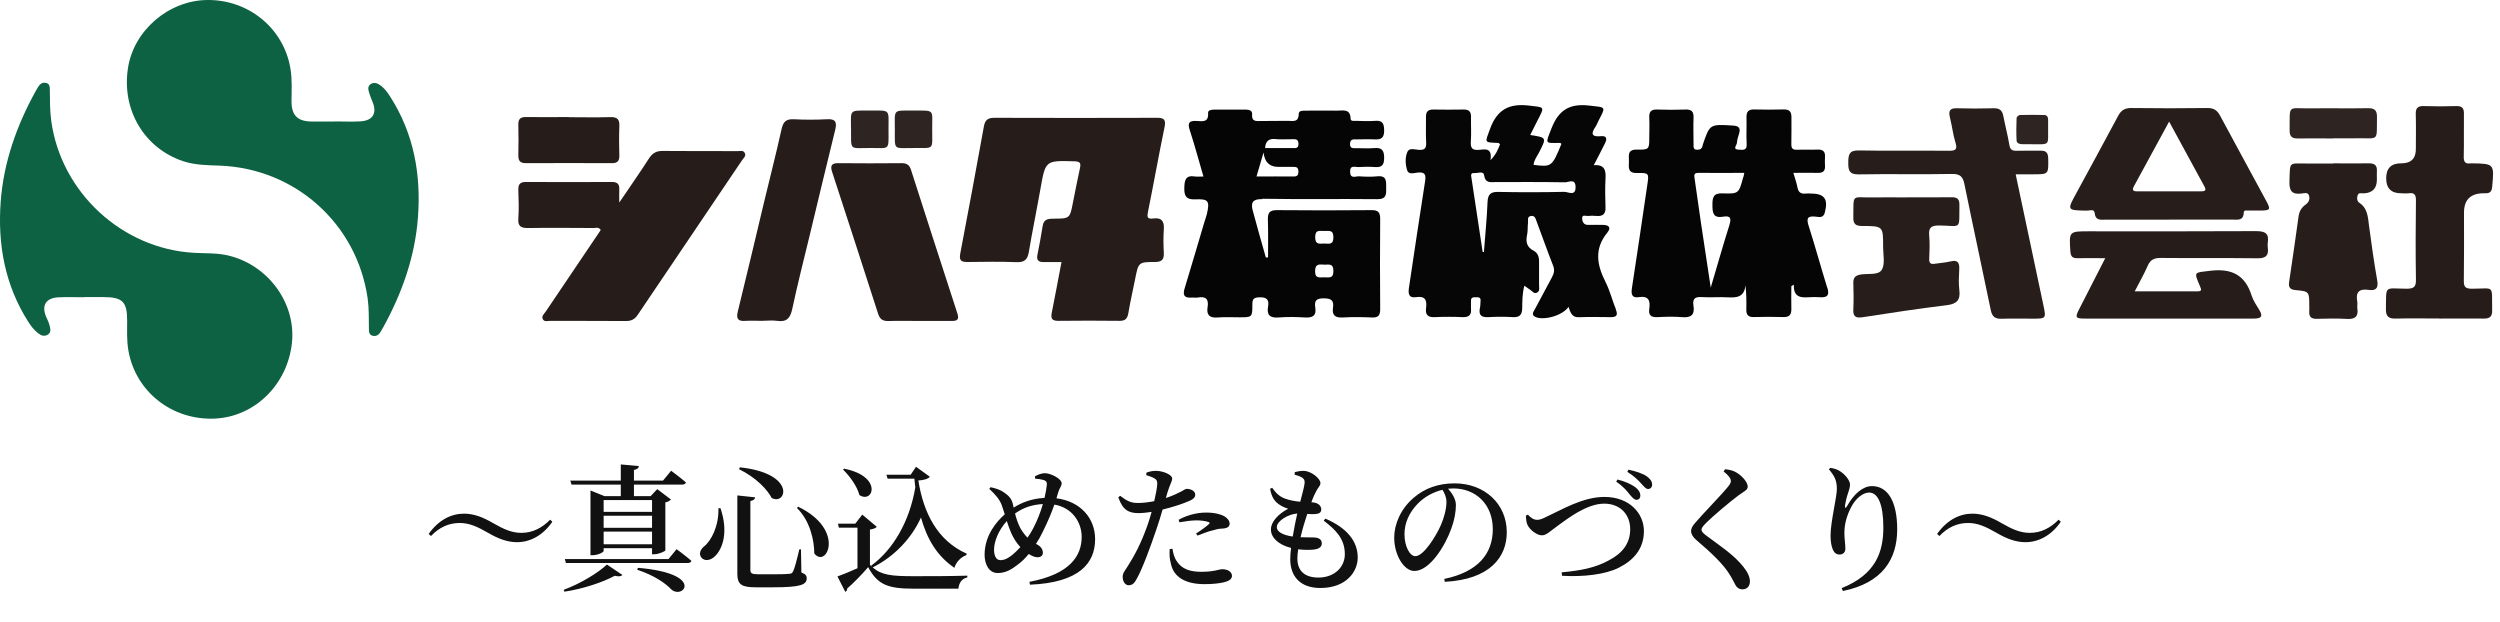
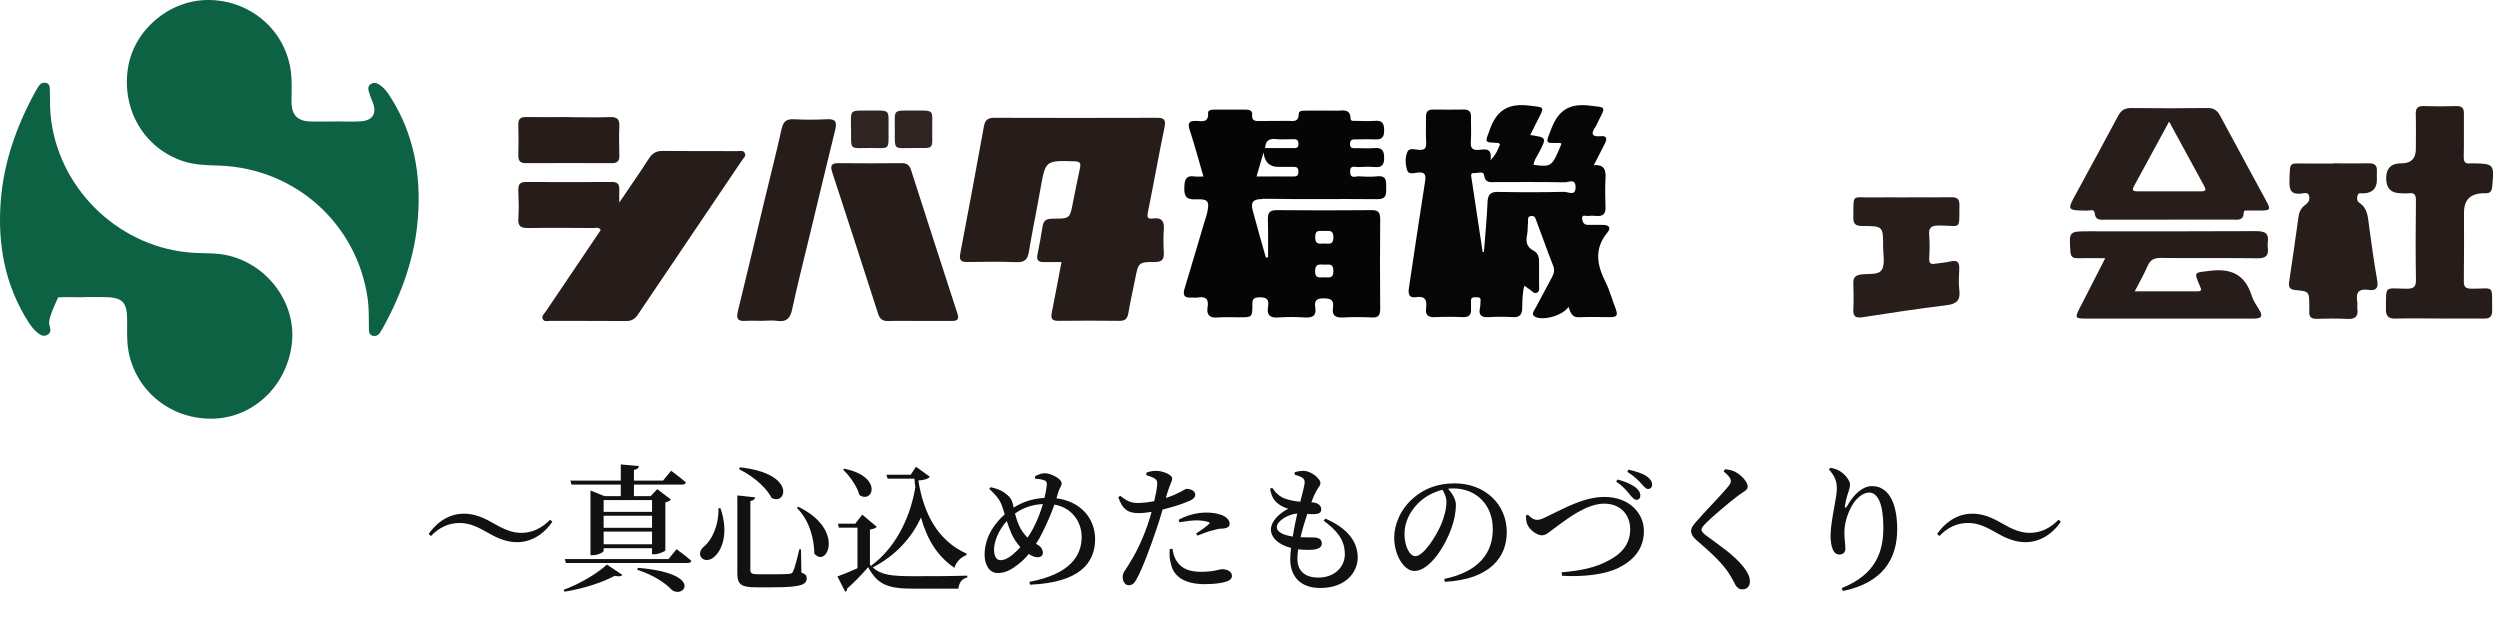
<svg xmlns="http://www.w3.org/2000/svg" width="237" height="59" viewBox="0 0 237 59" fill="none">
  <path d="M46.253 50.502C45.239 49.917 44.472 49.579 43.575 49.579C42.522 49.579 41.625 50.008 40.858 50.814L40.637 50.619C41.586 49.28 42.782 48.695 43.991 48.695C44.901 48.695 45.772 49.02 46.747 49.592C47.761 50.177 48.528 50.515 49.425 50.515C50.478 50.515 51.375 50.06 52.155 49.267L52.363 49.462C51.44 50.801 50.218 51.399 49.009 51.399C48.099 51.399 47.228 51.074 46.253 50.502ZM57.225 47.408V48.526H61.814V47.408H57.225ZM61.814 51.594V50.398H57.225V51.594H61.814ZM57.225 50.034H61.814V48.89H57.225V50.034ZM54.066 45.562H58.85V44.028L60.566 44.184C60.54 44.366 60.436 44.496 60.098 44.548V45.562H62.854L63.621 44.626C63.621 44.626 64.492 45.263 65.025 45.731C64.986 45.874 64.856 45.939 64.674 45.939H60.098V47.031H61.684L62.308 46.368L63.608 47.356C63.517 47.46 63.322 47.577 63.075 47.629V52.179C63.062 52.257 62.451 52.543 62.022 52.543H61.814V51.971H57.225V52.231C57.225 52.348 56.692 52.634 56.159 52.634H55.977V46.498L57.303 47.031H58.85V45.939H54.183L54.066 45.562ZM53.442 55.91C54.989 55.351 56.718 54.298 57.537 53.518L59.006 54.506C58.889 54.636 58.668 54.675 58.278 54.584C57.16 55.195 55.301 55.819 53.507 56.092L53.442 55.91ZM60.475 53.83C66.832 54.363 64.804 56.846 63.66 55.897C63.088 55.286 62.022 54.545 60.41 54.012L60.475 53.83ZM64.141 52.062C64.141 52.062 65.012 52.699 65.545 53.167C65.506 53.31 65.363 53.375 65.181 53.375H53.65L53.546 52.998H63.374L64.141 52.062ZM68.301 48.175C69.081 50.476 68.483 52.023 67.82 52.686C67.391 53.154 66.767 53.232 66.481 52.842C66.234 52.504 66.39 52.114 66.715 51.828C67.443 51.269 68.158 49.839 68.106 48.175H68.301ZM70.134 44.301C75.568 44.886 74.528 47.98 73.15 47.2C72.773 46.459 71.72 45.289 70.069 44.483L70.134 44.301ZM75.659 48.032C80.209 50.229 78.35 53.947 77.193 52.465C77.193 51.282 76.816 49.397 75.555 48.162L75.659 48.032ZM71.59 47.148C71.564 47.317 71.434 47.447 71.135 47.499V54.038C71.135 54.337 71.265 54.441 71.863 54.441H73.423C74.073 54.441 74.567 54.428 74.801 54.402C75.009 54.389 75.1 54.337 75.178 54.181C75.321 53.921 75.542 53.076 75.776 52.075H75.932L75.971 54.272C76.374 54.428 76.478 54.571 76.478 54.818C76.478 55.429 75.906 55.676 73.332 55.676H71.668C70.303 55.676 69.9 55.429 69.9 54.376V46.966L71.59 47.148ZM80.027 44.431C83.732 45.172 82.77 47.798 81.47 46.927C81.262 46.108 80.547 45.12 79.923 44.522L80.027 44.431ZM91.597 52.634C91.051 52.829 90.622 53.323 90.479 53.83C88.854 52.725 87.892 51.139 87.307 49.059C86.449 50.97 84.863 52.712 82.731 53.791C83.563 54.519 84.512 54.623 86.618 54.623C88.1 54.623 90.115 54.623 91.701 54.571V54.74C91.194 54.857 90.921 55.221 90.856 55.806H86.631C84.213 55.806 83.199 55.455 82.302 53.765C81.743 54.428 80.872 55.312 80.313 55.793C80.326 55.962 80.248 56.04 80.131 56.105L79.39 54.649C79.871 54.48 80.586 54.181 81.288 53.869V50.021H79.52L79.442 49.644H81.08L81.743 48.786L83.121 49.943C83.03 50.047 82.835 50.151 82.471 50.203V53.544C82.536 53.622 82.614 53.687 82.679 53.752L82.588 53.622C84.668 52.114 86.241 49.41 86.774 46.186C86.735 45.926 86.709 45.653 86.683 45.38H84.148L84.031 45.003H86.332L86.839 44.249L88.152 45.198C87.97 45.406 87.58 45.523 87.06 45.549C87.541 48.591 88.841 51.243 91.649 52.491L91.597 52.634ZM97.941 50.099C98.344 49.332 98.656 48.513 98.864 47.785C97.915 47.837 97.057 48.084 96.225 48.682C96.342 49.137 96.498 49.631 96.732 50.073C96.94 50.437 97.174 50.736 97.408 50.97C97.603 50.697 97.785 50.398 97.941 50.099ZM95.978 52.595C96.212 52.4 96.472 52.153 96.732 51.867C96.342 51.451 96.069 50.983 95.874 50.554C95.718 50.203 95.575 49.8 95.445 49.397C94.626 50.294 94.236 51.386 94.236 52.101C94.236 52.79 94.496 53.102 94.834 53.102C95.263 53.102 95.601 52.894 95.978 52.595ZM100.151 47.239C102.426 47.525 103.817 49.124 103.817 51.113C103.817 53.388 102.322 55.234 97.642 55.429L97.59 55.156C101.477 54.428 102.543 52.66 102.543 50.892C102.543 49.514 101.646 48.123 99.956 47.837C99.696 48.578 99.371 49.371 98.838 50.45C98.643 50.853 98.435 51.217 98.214 51.555C98.552 51.724 98.864 51.984 98.864 52.4C98.864 52.686 98.656 52.829 98.344 52.829C98.071 52.829 97.772 52.673 97.525 52.517C97.187 52.933 96.849 53.258 96.511 53.505C95.991 53.908 95.406 54.324 94.587 54.324C93.729 54.324 93.339 53.453 93.339 52.595C93.339 50.723 94.522 49.397 95.25 48.76C95.146 48.435 95.055 48.136 94.964 47.889C94.769 47.343 94.34 46.862 93.781 46.342L93.911 46.186C94.392 46.29 94.86 46.446 95.159 46.667C95.484 46.901 95.861 47.161 96.004 47.72C96.03 47.837 96.069 47.98 96.095 48.123C96.849 47.642 97.798 47.265 99.02 47.2C99.137 46.693 99.215 46.264 99.241 45.939C99.254 45.64 99.124 45.562 98.903 45.497C98.682 45.432 98.422 45.393 98.136 45.38L98.11 45.159C98.422 44.977 98.76 44.86 99.059 44.86C99.605 44.86 100.645 45.38 100.645 45.822C100.645 46.095 100.437 46.264 100.32 46.667L100.151 47.239ZM111.734 49.28C112.384 48.903 113.359 48.591 114.334 48.591C115.192 48.591 115.764 48.773 116.05 48.929C116.401 49.137 116.57 49.397 116.57 49.644C116.57 49.943 116.336 50.086 115.868 50.112C115.634 50.112 115.4 50.151 115.062 50.255C114.568 50.359 113.983 50.593 113.528 50.775L113.385 50.58C113.801 50.32 114.477 49.826 114.62 49.67C114.711 49.592 114.672 49.527 114.568 49.488C114.269 49.384 113.814 49.332 113.437 49.332C112.956 49.332 112.397 49.41 111.812 49.514L111.734 49.28ZM110.525 47.213C111.149 47.005 111.617 46.784 111.994 46.589C112.228 46.446 112.397 46.342 112.514 46.342C112.8 46.342 113.307 46.498 113.307 46.888C113.307 47.2 113.086 47.382 112.332 47.655C111.994 47.798 111.084 48.097 110.213 48.305C110.044 48.89 109.849 49.54 109.641 50.138C109.108 51.724 108.289 53.96 107.756 54.883C107.548 55.26 107.379 55.481 106.989 55.481C106.664 55.481 106.43 55.117 106.43 54.701C106.43 54.272 106.664 54.103 106.95 53.609C107.509 52.738 108.185 51.503 108.783 49.787C108.913 49.41 109.056 48.968 109.173 48.526C108.757 48.591 108.302 48.643 107.938 48.643C107.041 48.643 106.43 48.383 106.014 47.135L106.196 47.005C106.82 47.486 107.197 47.668 107.782 47.681C108.354 47.694 108.939 47.603 109.42 47.512C109.576 46.862 109.68 46.277 109.706 45.913C109.719 45.601 109.667 45.497 109.446 45.354C109.225 45.224 108.952 45.133 108.666 45.042L108.679 44.808C108.991 44.691 109.29 44.626 109.641 44.639C110.291 44.652 111.123 45.016 111.123 45.354C111.123 45.64 110.902 45.926 110.668 46.706L110.525 47.213ZM111.149 52.023C111.201 52.374 111.305 52.842 111.565 53.219C112.046 53.947 112.813 54.207 113.892 54.207C115.114 54.207 115.569 53.96 115.881 53.96C116.297 53.96 116.791 54.155 116.791 54.597C116.791 54.909 116.466 55.104 115.998 55.208C115.595 55.299 115.023 55.377 114.191 55.377C112.41 55.377 111.24 54.727 110.993 53.401C110.85 52.946 110.863 52.452 110.889 52.049L111.149 52.023ZM121.042 49.969C121.042 50.372 121.51 50.71 122.55 50.866C122.68 50.099 122.836 49.306 122.979 48.682C122.134 48.734 121.042 49.384 121.042 49.969ZM125.644 49.163C127.75 50.073 128.712 51.347 128.712 52.855C128.712 54.168 127.659 55.741 125.163 55.741C123.252 55.741 122.316 54.623 122.316 53.011C122.316 52.712 122.342 52.348 122.394 51.945C121.172 51.633 120.483 50.957 120.483 50.19C120.483 49.462 121.185 48.721 122.121 48.227C121.796 48.123 121.536 48.019 121.224 47.798C120.795 47.486 120.548 47.109 120.405 46.342L120.6 46.238C120.912 46.68 121.25 47.057 121.809 47.265C122.316 47.447 122.81 47.525 123.265 47.564C123.486 46.719 123.655 46.082 123.681 45.77C123.694 45.471 123.577 45.354 123.356 45.224C123.174 45.133 122.94 45.055 122.732 45.003L122.745 44.756C122.992 44.691 123.252 44.639 123.577 44.639C124.305 44.639 125.176 45.38 125.176 45.783C125.176 46.069 124.968 46.199 124.812 46.498C124.656 46.784 124.5 47.109 124.318 47.616L124.487 47.629C125.046 47.694 125.254 48.006 125.254 48.292C125.254 48.604 125.033 48.708 124.682 48.734C124.487 48.747 124.214 48.747 123.928 48.721C123.72 49.345 123.473 50.151 123.291 50.931C123.876 50.957 124.357 50.931 124.643 50.957C125.046 50.983 125.306 51.152 125.306 51.516C125.306 51.841 125.059 52.036 124.539 52.101C124.175 52.14 123.642 52.14 123.07 52.075C123.018 52.387 122.992 52.686 122.992 52.946C122.992 54.194 123.772 54.753 124.981 54.753C126.541 54.753 127.49 53.726 127.49 52.543C127.49 51.087 126.645 50.242 125.488 49.358L125.644 49.163ZM137.123 47.59C137.123 47.148 136.954 46.771 136.746 46.433C135.875 46.641 135.017 47.109 134.38 47.772C133.6 48.591 133.145 49.553 133.145 50.645C133.145 51.776 133.639 52.725 134.172 52.725C134.965 52.725 136.135 50.827 136.59 49.787C136.902 49.085 137.123 48.227 137.123 47.59ZM136.915 54.883C140.152 54.207 141.517 52.465 141.517 50.164C141.517 47.811 139.905 46.303 137.773 46.303C137.617 46.303 137.448 46.316 137.279 46.329C137.643 46.745 138.02 47.304 138.02 47.876C138.02 48.513 137.877 49.319 137.591 50.086C137.032 51.698 135.55 54.129 134.081 54.129C133.106 54.129 132.17 52.634 132.17 50.97C132.17 49.722 132.768 48.253 134.003 47.2C135.056 46.277 136.382 45.822 137.89 45.822C140.737 45.822 142.843 47.759 142.843 50.463C142.843 52.79 141.27 54.935 136.967 55.156L136.915 54.883ZM155.154 47.382C154.933 47.395 154.751 47.174 154.504 46.888C154.218 46.524 153.867 46.095 153.217 45.666L153.334 45.458C153.997 45.614 154.634 45.9 155.011 46.173C155.349 46.433 155.492 46.68 155.505 46.94C155.518 47.187 155.388 47.382 155.154 47.382ZM156.246 46.355C156.025 46.368 155.869 46.134 155.583 45.835C155.31 45.536 154.92 45.133 154.27 44.73L154.374 44.522C155.089 44.678 155.713 44.886 156.103 45.146C156.428 45.38 156.61 45.614 156.623 45.926C156.636 46.16 156.48 46.355 156.246 46.355ZM144.845 48.786C145.066 49.046 145.391 49.28 145.703 49.28C145.924 49.28 146.119 49.241 146.652 48.968C148.069 48.318 150.045 47.109 152.099 47.109C154.478 47.109 155.843 48.669 155.843 50.346C155.843 52.062 154.816 53.141 153.464 53.817C152.164 54.48 150.045 54.701 148.082 54.584L148.043 54.259C149.824 54.09 151.228 53.843 152.554 53.102C153.815 52.439 154.543 51.503 154.543 50.164C154.543 48.812 153.633 47.746 152.073 47.746C150.409 47.746 148.563 49.202 147.731 49.8C146.912 50.385 146.6 50.749 146.171 50.749C145.69 50.749 145.014 50.216 144.806 49.761C144.676 49.488 144.676 49.163 144.65 48.89L144.845 48.786ZM164.085 45.601C164.085 45.341 163.838 45.042 163.396 44.691L163.539 44.483C163.89 44.522 164.215 44.587 164.501 44.73C165.125 45.055 165.684 45.718 165.684 46.121C165.684 46.459 165.359 46.563 164.839 46.94C163.929 47.616 162.317 48.994 161.771 49.54C161.407 49.904 161.303 50.06 161.303 50.216C161.303 50.398 161.485 50.567 161.758 50.775C163.045 51.737 164.358 52.582 165.268 53.726C165.684 54.246 165.892 54.701 165.892 55.117C165.892 55.507 165.684 55.871 165.164 55.871C164.878 55.871 164.644 55.689 164.527 55.468C164.371 55.195 164.241 54.883 163.89 54.337C163.331 53.479 162.356 52.504 160.809 51.191C160.484 50.918 160.315 50.619 160.315 50.346C160.315 50.099 160.445 49.865 160.692 49.579C161.368 48.773 163.253 46.849 163.799 46.16C164.007 45.9 164.085 45.77 164.085 45.601ZM174.134 46.355C174.134 45.562 173.926 45.133 173.38 44.496L173.51 44.353C173.783 44.392 174.082 44.47 174.316 44.6C174.888 44.912 175.382 45.549 175.382 45.926C175.382 46.238 175.278 46.459 175.187 46.771C175.044 47.187 174.966 47.564 174.901 47.941C174.875 48.188 174.979 48.201 175.109 47.967C175.746 46.823 176.604 46.082 177.462 46.082C178.983 46.082 179.854 47.577 179.854 50.177C179.854 53.011 178.463 55.26 174.706 56.027L174.589 55.754C177.891 54.441 178.541 52.231 178.541 50.008C178.541 47.785 178.021 46.693 177.189 46.693C176.643 46.693 175.928 47.213 175.486 48.084C175.07 48.89 174.849 49.67 174.849 50.528C174.849 51.1 174.94 51.516 174.94 52.036C174.94 52.361 174.706 52.569 174.407 52.569C174.108 52.569 173.913 52.439 173.757 52.114C173.601 51.776 173.536 51.217 173.536 50.788C173.536 49.462 174.134 47.148 174.134 46.355ZM189.253 50.502C188.239 49.917 187.472 49.579 186.575 49.579C185.522 49.579 184.625 50.008 183.858 50.814L183.637 50.619C184.586 49.28 185.782 48.695 186.991 48.695C187.901 48.695 188.772 49.02 189.747 49.592C190.761 50.177 191.528 50.515 192.425 50.515C193.478 50.515 194.375 50.06 195.155 49.267L195.363 49.462C194.44 50.801 193.218 51.399 192.009 51.399C191.099 51.399 190.228 51.074 189.253 50.502Z" fill="#111111" />
  <path fill-rule="evenodd" clip-rule="evenodd" d="M31.744 11.511C32.559 11.511 33.374 11.552 34.182 11.504C35.365 11.432 35.772 10.704 35.301 9.617C35.165 9.305 35.045 8.985 34.957 8.658C34.885 8.394 34.885 8.13 35.157 7.962C35.405 7.81 35.66 7.842 35.9 7.986C36.388 8.282 36.716 8.722 37.011 9.193C39.226 12.671 39.921 16.516 39.625 20.561C39.354 24.302 38.123 27.771 36.324 31.04C36.236 31.2 36.14 31.36 36.044 31.512C35.868 31.784 35.62 31.912 35.309 31.824C34.989 31.736 34.973 31.448 34.973 31.184C34.957 30.217 34.989 29.25 34.853 28.282C33.838 21.208 27.986 15.956 20.792 15.7C19.641 15.66 18.49 15.652 17.371 15.285C13.694 14.062 11.527 10.448 12.127 6.483C12.662 2.894 15.98 0.04 19.649 0C23.558 -0.04 26.867 2.662 27.523 6.443C27.707 7.483 27.643 8.538 27.635 9.585C27.627 10.92 28.194 11.504 29.529 11.52C30.265 11.527 31 11.52 31.735 11.52L31.744 11.511Z" fill="#0C6242" />
-   <path fill-rule="evenodd" clip-rule="evenodd" d="M7.954 28.179C7.139 28.179 6.323 28.147 5.516 28.187C4.333 28.251 3.909 28.986 4.389 30.065C4.509 30.329 4.637 30.593 4.701 30.865C4.772 31.16 4.876 31.504 4.533 31.72C4.189 31.936 3.877 31.8 3.597 31.576C3.222 31.28 2.934 30.905 2.678 30.505C0.472 27.036 -0.232 23.191 0.064 19.146C0.336 15.405 1.567 11.935 3.366 8.666C3.453 8.506 3.549 8.346 3.645 8.194C3.821 7.922 4.061 7.787 4.381 7.866C4.709 7.946 4.724 8.242 4.724 8.498C4.732 9.497 4.724 10.48 4.86 11.48C5.796 18.234 11.551 23.566 18.354 23.966C19.449 24.03 20.552 23.966 21.639 24.222C25.389 25.109 28.042 28.698 27.683 32.423C27.299 36.412 24.181 39.506 20.368 39.682C16.331 39.866 12.862 37.148 12.175 33.247C12.007 32.312 12.055 31.368 12.055 30.417C12.055 28.594 11.623 28.163 9.769 28.163H7.962L7.954 28.179Z" fill="#0C6242" />
+   <path fill-rule="evenodd" clip-rule="evenodd" d="M7.954 28.179C7.139 28.179 6.323 28.147 5.516 28.187C4.509 30.329 4.637 30.593 4.701 30.865C4.772 31.16 4.876 31.504 4.533 31.72C4.189 31.936 3.877 31.8 3.597 31.576C3.222 31.28 2.934 30.905 2.678 30.505C0.472 27.036 -0.232 23.191 0.064 19.146C0.336 15.405 1.567 11.935 3.366 8.666C3.453 8.506 3.549 8.346 3.645 8.194C3.821 7.922 4.061 7.787 4.381 7.866C4.709 7.946 4.724 8.242 4.724 8.498C4.732 9.497 4.724 10.48 4.86 11.48C5.796 18.234 11.551 23.566 18.354 23.966C19.449 24.03 20.552 23.966 21.639 24.222C25.389 25.109 28.042 28.698 27.683 32.423C27.299 36.412 24.181 39.506 20.368 39.682C16.331 39.866 12.862 37.148 12.175 33.247C12.007 32.312 12.055 31.368 12.055 30.417C12.055 28.594 11.623 28.163 9.769 28.163H7.962L7.954 28.179Z" fill="#0C6242" />
  <path fill-rule="evenodd" clip-rule="evenodd" d="M100.626 24.845C100.043 24.845 99.507 24.837 98.971 24.845C98.492 24.853 98.236 24.709 98.348 24.157C98.532 23.246 98.7 22.335 98.844 21.424C98.939 20.784 99.363 20.728 99.883 20.728C101.426 20.728 101.426 20.712 101.721 19.169C101.937 18.082 102.153 16.995 102.385 15.916C102.481 15.46 102.385 15.308 101.873 15.292C99.099 15.212 99.115 15.196 98.636 17.898C98.284 19.897 97.868 21.895 97.532 23.894C97.413 24.613 97.117 24.885 96.349 24.853C94.823 24.789 93.296 24.821 91.769 24.837C91.186 24.845 90.89 24.757 91.034 24.029C91.809 20.009 92.544 15.98 93.28 11.951C93.384 11.375 93.663 11.168 94.255 11.168C99.411 11.184 104.559 11.184 109.715 11.168C110.355 11.168 110.538 11.359 110.403 12.031C109.851 14.693 109.379 17.371 108.836 20.041C108.74 20.52 108.716 20.8 109.315 20.712C110.115 20.6 110.387 20.968 110.331 21.743C110.275 22.487 110.291 23.238 110.331 23.989C110.355 24.605 110.139 24.829 109.507 24.837C107.924 24.837 107.924 24.869 107.613 26.444C107.397 27.523 107.149 28.61 106.965 29.697C106.877 30.201 106.677 30.416 106.158 30.416C104.207 30.393 102.265 30.393 100.314 30.416C99.715 30.416 99.603 30.185 99.707 29.649C100.027 28.066 100.314 26.484 100.634 24.821L100.626 24.845Z" fill="#261C19" />
  <path fill-rule="evenodd" clip-rule="evenodd" d="M58.707 19.202C59.746 17.667 60.657 16.372 61.512 15.037C61.84 14.525 62.208 14.302 62.823 14.309C65.189 14.333 67.556 14.318 69.922 14.325C70.154 14.325 70.442 14.238 70.585 14.469C70.777 14.765 70.497 14.973 70.353 15.181C67.06 20.065 63.759 24.949 60.465 29.833C60.185 30.249 59.874 30.433 59.362 30.433C56.964 30.409 54.566 30.433 52.176 30.417C51.92 30.417 51.584 30.545 51.448 30.233C51.32 29.953 51.6 29.738 51.744 29.522C53.479 26.94 55.221 24.366 56.948 21.808C56.756 21.488 56.492 21.616 56.276 21.616C54.206 21.608 52.144 21.584 50.073 21.616C49.394 21.624 49.082 21.464 49.138 20.721C49.202 19.825 49.17 18.922 49.138 18.027C49.122 17.515 49.266 17.251 49.841 17.251C52.567 17.267 55.293 17.267 58.019 17.251C58.523 17.251 58.73 17.451 58.707 17.955C58.691 18.274 58.707 18.602 58.707 19.194V19.202Z" fill="#261C19" />
-   <path fill-rule="evenodd" clip-rule="evenodd" d="M191.084 16.516C191.963 20.688 192.827 24.773 193.698 28.858C193.986 30.217 193.994 30.209 192.643 30.209C191.683 30.209 190.724 30.185 189.765 30.217C189.149 30.241 188.854 30.033 188.726 29.402C187.91 25.421 187.039 21.456 186.232 17.475C186.08 16.732 185.816 16.476 185.025 16.492C182.091 16.548 179.157 16.476 176.223 16.532C175.304 16.548 175.208 16.148 175.216 15.405C175.224 14.677 175.288 14.245 176.207 14.261C179.053 14.317 181.899 14.261 184.745 14.293C185.376 14.293 185.592 14.19 185.376 13.51C185.137 12.743 185.057 11.927 184.857 11.152C184.705 10.544 184.809 10.241 185.512 10.264C186.679 10.296 187.846 10.296 189.014 10.264C189.581 10.248 189.821 10.488 189.917 11.008C190.093 11.919 190.333 12.815 190.484 13.726C190.556 14.19 190.764 14.309 191.188 14.293C191.939 14.269 192.691 14.293 193.434 14.285C193.962 14.269 194.162 14.477 194.17 15.029C194.194 16.524 194.218 16.524 192.755 16.524H191.084V16.516Z" fill="#271D1A" />
  <path fill-rule="evenodd" clip-rule="evenodd" d="M205.649 20.824C203.642 20.824 201.636 20.824 199.629 20.824C199.166 20.824 198.654 20.944 198.574 20.193C198.526 19.769 198.079 19.977 197.823 19.969C195.944 19.937 195.944 19.937 196.831 18.322C198.15 15.876 199.493 13.446 200.796 10.992C201.084 10.44 201.444 10.232 202.067 10.241C204.466 10.272 206.864 10.272 209.262 10.241C209.861 10.232 210.189 10.456 210.461 10.96C211.916 13.67 213.395 16.372 214.858 19.082C215.281 19.865 215.217 19.953 214.29 19.961C213.898 19.961 213.515 19.961 213.123 19.961C212.963 19.961 212.707 19.897 212.707 20.153C212.683 20.968 212.084 20.816 211.604 20.816C209.63 20.824 207.655 20.816 205.673 20.816L205.649 20.824ZM205.633 11.527C204.466 13.662 203.378 15.66 202.291 17.667C202.107 18.01 202.203 18.138 202.595 18.138C204.625 18.13 206.656 18.13 208.686 18.138C209.078 18.138 209.166 18.018 208.974 17.667C207.879 15.66 206.792 13.654 205.633 11.527Z" fill="#271D1A" />
  <path fill-rule="evenodd" clip-rule="evenodd" d="M231.229 30.193C229.846 30.193 228.471 30.169 227.096 30.201C226.449 30.217 226.177 29.993 226.185 29.322C226.225 26.988 225.985 27.355 228.143 27.371C228.847 27.371 229.047 27.195 229.031 26.484C228.991 23.998 228.999 21.512 229.031 19.026C229.039 18.482 228.903 18.242 228.343 18.322C228.103 18.354 227.863 18.322 227.624 18.322C226.68 18.322 226.209 17.848 226.209 16.899C226.209 15.951 226.683 15.479 227.632 15.484C228.58 15.49 229.044 15.015 229.023 14.062C229.023 12.982 229.047 11.903 229.015 10.824C228.991 10.225 229.23 10.033 229.806 10.057C230.821 10.089 231.836 10.089 232.86 10.057C233.419 10.041 233.595 10.273 233.579 10.8C233.563 12.151 233.595 13.494 233.563 14.845C233.547 15.364 233.723 15.564 234.227 15.484C234.258 15.484 234.29 15.484 234.322 15.484C236.457 15.516 236.465 15.532 236.257 17.723C236.217 18.138 236.057 18.322 235.657 18.322C235.569 18.322 235.482 18.322 235.386 18.322C234.187 18.349 233.587 18.959 233.587 20.153C233.587 22.311 233.603 24.47 233.571 26.62C233.563 27.219 233.739 27.363 234.322 27.371C236.545 27.371 236.209 26.932 236.257 29.402C236.273 29.993 236.049 30.209 235.474 30.201C234.067 30.185 232.66 30.201 231.253 30.201L231.229 30.193Z" fill="#261C19" />
  <path fill-rule="evenodd" clip-rule="evenodd" d="M87.109 30.425C86.149 30.425 85.19 30.401 84.231 30.433C83.703 30.449 83.415 30.273 83.248 29.753C81.809 25.261 80.346 20.776 78.883 16.292C78.699 15.732 78.811 15.452 79.483 15.468C81.489 15.492 83.496 15.484 85.502 15.468C85.966 15.468 86.221 15.66 86.357 16.084C87.82 20.632 89.283 25.181 90.762 29.721C90.938 30.273 90.762 30.433 90.25 30.425C89.203 30.425 88.156 30.425 87.101 30.425H87.109Z" fill="#261C19" />
  <path fill-rule="evenodd" clip-rule="evenodd" d="M199.589 24.477C198.598 24.477 197.759 24.461 196.919 24.477C196.456 24.485 196.304 24.293 196.272 23.838C196.144 21.927 196.128 21.927 198.063 21.927C203.338 21.927 208.606 21.943 213.882 21.911C214.738 21.911 215.121 22.127 214.985 23.006C214.961 23.15 214.969 23.31 214.985 23.454C215.089 24.213 214.817 24.501 214.002 24.485C210.948 24.445 207.887 24.485 204.833 24.453C204.202 24.453 203.85 24.621 203.594 25.213C203.258 25.996 202.819 26.739 202.371 27.619C204.426 27.619 206.36 27.619 208.295 27.619C208.702 27.619 208.726 27.507 208.566 27.147C207.951 25.716 207.983 25.86 209.542 25.668C211.556 25.428 212.843 26.06 213.459 28.034C213.61 28.506 213.914 28.938 214.178 29.377C214.578 30.033 214.33 30.201 213.65 30.201C208.311 30.193 202.979 30.201 197.647 30.201C196.752 30.201 196.696 30.105 197.119 29.281C197.919 27.715 198.718 26.156 199.581 24.469L199.589 24.477Z" fill="#261C19" />
  <path fill-rule="evenodd" clip-rule="evenodd" d="M221.173 15.485C222.316 15.485 223.451 15.501 224.586 15.485C225.129 15.477 225.361 15.692 225.329 16.228C225.313 16.5 225.329 16.764 225.329 17.035C225.329 17.861 224.911 18.293 224.074 18.33C223.874 18.338 223.603 18.242 223.515 18.482C223.419 18.73 223.419 19.066 223.667 19.226C224.45 19.745 224.474 20.553 224.578 21.36C224.81 23.111 225.058 24.861 225.361 26.596C225.489 27.315 225.233 27.579 224.57 27.483C223.667 27.347 223.299 27.667 223.467 28.586C223.507 28.786 223.451 29.01 223.475 29.21C223.595 30.001 223.275 30.281 222.484 30.233C221.532 30.177 220.565 30.201 219.606 30.225C219.11 30.233 218.886 30.033 218.918 29.538C218.934 29.362 218.918 29.178 218.918 28.994C218.918 27.635 218.918 27.619 217.599 27.499C217.088 27.451 216.936 27.227 217.008 26.74C217.32 24.669 217.615 22.599 217.903 20.521C217.967 20.049 218.175 19.673 218.567 19.401C218.862 19.194 219.006 18.882 218.894 18.538C218.782 18.195 218.431 18.314 218.199 18.346C217.272 18.466 217.008 18.091 217.04 17.187C217.104 15.245 216.944 15.509 218.742 15.501C219.55 15.501 220.357 15.501 221.173 15.501V15.485Z" fill="#271D1A" />
  <path fill-rule="evenodd" clip-rule="evenodd" d="M72.32 30.417C71.784 30.417 71.241 30.385 70.705 30.417C69.97 30.473 69.762 30.257 69.954 29.49C70.801 26.068 71.601 22.631 72.424 19.202C72.984 16.875 73.575 14.565 74.095 12.231C74.246 11.552 74.518 11.272 75.238 11.304C76.285 11.36 77.34 11.36 78.379 11.304C79.195 11.256 79.363 11.552 79.179 12.303C78.371 15.581 77.588 18.866 76.797 22.151C76.221 24.534 75.614 26.908 75.102 29.306C74.918 30.169 74.566 30.553 73.671 30.417C73.231 30.353 72.776 30.409 72.328 30.409L72.32 30.417Z" fill="#261C19" />
  <path fill-rule="evenodd" clip-rule="evenodd" d="M180.772 18.706C182.179 18.706 183.586 18.722 184.993 18.698C185.52 18.69 185.76 18.858 185.752 19.41C185.72 21.872 185.984 21.4 183.849 21.376C183.026 21.368 182.818 21.608 182.89 22.375C182.954 23.087 182.922 23.814 182.89 24.534C182.874 24.941 183.018 25.069 183.41 25.005C183.913 24.925 184.425 24.901 184.913 24.781C185.6 24.613 185.768 24.909 185.736 25.525C185.704 26.18 185.664 26.852 185.744 27.499C185.864 28.442 185.512 28.81 184.569 28.93C181.899 29.258 179.237 29.657 176.575 30.073C175.872 30.185 175.656 29.969 175.696 29.29C175.736 28.482 175.72 27.675 175.696 26.868C175.68 26.372 175.824 26.124 176.375 26.028C177.071 25.908 178.062 26.116 178.39 25.581C178.725 25.037 178.518 24.134 178.518 23.39C178.526 21.448 178.518 21.424 176.535 21.424C175.912 21.424 175.68 21.232 175.696 20.601C175.728 18.29 175.504 18.754 177.518 18.714C178.598 18.698 179.677 18.714 180.756 18.714L180.772 18.706Z" fill="#271D1A" />
  <path fill-rule="evenodd" clip-rule="evenodd" d="M53.91 11.111C55.229 11.111 56.54 11.143 57.859 11.103C58.547 11.079 58.746 11.343 58.714 11.991C58.674 12.918 58.69 13.845 58.714 14.773C58.722 15.268 58.514 15.468 58.019 15.468C55.293 15.46 52.575 15.452 49.849 15.468C49.282 15.468 49.13 15.22 49.138 14.701C49.162 13.741 49.162 12.782 49.138 11.831C49.122 11.287 49.33 11.088 49.873 11.095C51.216 11.119 52.567 11.103 53.91 11.095V11.111Z" fill="#261C19" />
-   <path fill-rule="evenodd" clip-rule="evenodd" d="M221.212 13.126C220.077 13.126 218.942 13.11 217.807 13.126C217.264 13.134 217.056 12.91 217.056 12.382C217.08 9.816 216.824 10.304 219.03 10.272C220.853 10.248 222.675 10.288 224.498 10.256C225.121 10.248 225.345 10.472 225.337 11.087C225.297 13.502 225.585 13.07 223.363 13.11C222.651 13.126 221.932 13.11 221.212 13.11V13.126Z" fill="#2E2523" />
  <path fill-rule="evenodd" clip-rule="evenodd" d="M80.674 12.183C80.674 10.384 80.466 10.472 82.36 10.48C84.495 10.48 84.223 10.296 84.231 12.351C84.239 14.277 84.367 14.038 82.552 14.03C80.45 14.03 80.698 14.333 80.681 12.183H80.674Z" fill="#2E2523" />
  <path fill-rule="evenodd" clip-rule="evenodd" d="M86.557 14.038C84.67 14.022 84.83 14.301 84.83 12.311C84.83 10.296 84.591 10.488 86.653 10.48C88.635 10.48 88.372 10.36 88.372 12.223C88.372 14.309 88.619 14.006 86.557 14.03V14.038Z" fill="#2E2523" />
-   <path fill-rule="evenodd" clip-rule="evenodd" d="M192.619 13.67C192.323 13.67 192.019 13.67 191.723 13.67C191.46 13.67 191.188 13.59 191.172 13.326C191.132 12.614 191.148 11.895 191.172 11.184C191.172 11.08 191.372 10.912 191.484 10.904C192.259 10.88 193.034 10.88 193.81 10.904C194.05 10.904 194.161 11.104 194.161 11.343C194.161 11.615 194.161 11.879 194.161 12.151C194.153 13.838 194.361 13.67 192.619 13.678V13.67Z" fill="#2E2523" />
  <path d="M153.193 29.337C152.842 28.482 152.626 27.571 152.21 26.748C151.387 25.125 151.107 23.59 152.378 22.047C152.802 21.528 152.458 21.312 151.914 21.32C151.467 21.32 151.019 21.304 150.563 21.32C150.108 21.336 149.988 20.976 149.988 20.672C149.988 20.312 150.34 20.496 150.539 20.472C150.803 20.441 151.075 20.448 151.347 20.472C151.962 20.52 152.226 20.281 152.202 19.641C152.17 18.746 152.154 17.843 152.202 16.947C152.25 16.156 152.13 15.58 151.091 15.66C151.299 15.252 151.467 14.941 151.627 14.621C151.81 14.277 151.978 13.934 152.154 13.582C152.37 13.158 152.314 12.854 151.771 12.91C150.867 12.998 150.803 12.671 151.259 12.007C151.371 11.839 151.443 11.631 151.539 11.447C152.266 10.049 152.242 10.192 150.659 10.008C148.805 9.793 147.758 10.424 147.078 12.175C146.495 13.686 146.423 13.558 147.91 13.55C147.941 13.55 147.989 13.614 148.021 13.646C147.134 15.812 147.086 15.844 145.383 15.628C145.423 15.165 145.719 14.813 145.919 14.421C146.623 13.038 146.631 13.038 145.064 12.798C145.296 12.335 145.519 11.887 145.743 11.447C146.463 10.049 146.455 10.192 144.944 10.008C143.025 9.777 141.898 10.424 141.243 12.255C140.779 13.542 140.643 13.494 142.042 13.55C142.09 13.55 142.122 13.614 142.202 13.678C142.018 14.141 141.85 14.621 141.299 15.181C141.483 13.966 140.763 14.157 140.219 14.205C139.58 14.261 139.388 14.045 139.436 13.414C139.492 12.639 139.436 11.855 139.452 11.08C139.46 10.584 139.252 10.376 138.757 10.384C137.797 10.4 136.838 10.4 135.879 10.384C135.383 10.376 135.175 10.584 135.183 11.08C135.199 11.887 135.151 12.703 135.199 13.502C135.231 14.053 135.063 14.245 134.496 14.205C134.136 14.181 133.601 13.989 133.425 14.389C133.185 14.933 133.225 15.588 133.401 16.148C133.537 16.572 134.04 16.404 134.36 16.364C135.071 16.284 135.207 16.523 135.095 17.211C134.56 20.576 134.072 23.958 133.561 27.331C133.481 27.883 133.593 28.274 134.224 28.171C135.111 28.035 135.295 28.45 135.191 29.21C135.111 29.801 135.327 30.097 135.991 30.065C136.886 30.025 137.789 30.025 138.685 30.065C139.284 30.081 139.5 29.833 139.452 29.266C139.436 29.026 139.46 28.786 139.452 28.546C139.428 28.186 139.652 28.178 139.908 28.178C140.164 28.178 140.403 28.178 140.355 28.546C140.331 28.754 140.355 28.97 140.299 29.178C140.156 29.857 140.411 30.105 141.099 30.065C141.874 30.017 142.658 30.017 143.433 30.065C144.065 30.097 144.288 29.833 144.304 29.242C144.32 28.546 144.304 27.843 144.512 27.083C144.76 27.259 144.896 27.371 145.04 27.459C145.256 27.587 145.431 27.907 145.727 27.731C146.007 27.571 145.895 27.243 145.903 26.987C145.911 26.268 145.895 25.549 145.903 24.829C145.911 24.373 145.799 23.982 145.383 23.766C144.736 23.43 144.624 22.927 144.768 22.263C144.848 21.887 144.808 21.488 144.856 21.104C144.88 20.864 144.744 20.52 145.16 20.472C145.543 20.433 145.575 20.76 145.671 20.992C146.199 22.391 146.686 23.798 147.238 25.189C147.406 25.612 147.31 25.932 147.126 26.284C146.583 27.283 146.055 28.282 145.519 29.29C145.383 29.537 145.128 29.833 145.551 30.041C146.303 30.417 148.141 29.929 148.693 29.09C148.885 29.665 149.045 30.097 149.66 30.073C150.675 30.033 151.699 30.057 152.714 30.065C153.273 30.065 153.393 29.857 153.177 29.337H153.193ZM148.333 18.186C146.239 18.234 144.144 18.234 142.05 18.194C141.331 18.178 141.051 18.402 141.019 19.153C140.955 20.736 140.795 22.311 140.675 23.894C140.635 23.894 140.595 23.894 140.555 23.886C140.204 21.56 139.844 19.233 139.5 16.907C139.468 16.691 139.364 16.364 139.764 16.404C140.092 16.436 140.627 16.172 140.691 16.611C140.811 17.411 141.339 17.259 141.818 17.259C144.001 17.259 146.183 17.243 148.373 17.283C148.701 17.283 149.348 16.883 149.364 17.715C149.388 18.642 148.669 18.186 148.325 18.194L148.333 18.186Z" fill="#060606" />
  <path d="M119.683 18.842C123.312 18.906 126.933 18.842 130.563 18.882C131.458 18.89 131.418 18.402 131.41 17.795C131.41 17.195 131.474 16.62 130.563 16.716C129.995 16.772 129.42 16.756 128.852 16.716C128.532 16.692 128.013 16.995 127.989 16.3C127.965 15.597 128.484 15.86 128.804 15.836C129.308 15.804 129.827 15.796 130.331 15.836C131.002 15.892 131.218 15.636 131.218 14.965C131.218 14.262 131.002 13.974 130.291 14.038C129.723 14.086 129.156 14.046 128.58 14.046C128.284 14.046 127.965 14.11 127.981 13.622C128.005 13.15 128.324 13.214 128.612 13.214C129.18 13.214 129.755 13.182 130.323 13.214C130.97 13.254 131.226 13.039 131.218 12.351C131.21 11.712 131.058 11.4 130.363 11.456C129.763 11.504 129.164 11.472 128.564 11.456C128.364 11.456 128.045 11.52 128.037 11.256C128.013 10.273 127.317 10.496 126.75 10.489C125.79 10.473 124.831 10.489 123.872 10.489C123.576 10.489 123.128 10.448 123.12 10.792C123.112 11.648 122.545 11.448 122.073 11.456C121.234 11.472 120.395 11.456 119.555 11.472C119.092 11.48 118.636 11.552 118.7 10.824C118.732 10.505 118.444 10.393 118.14 10.393C117.125 10.393 116.102 10.393 115.087 10.393C114.831 10.393 114.511 10.441 114.527 10.712C114.591 11.672 113.928 11.48 113.4 11.464C112.729 11.44 112.569 11.648 112.784 12.319C113.256 13.758 113.64 15.221 114.087 16.732C113.768 16.732 113.528 16.764 113.296 16.732C112.393 16.588 112.289 17.059 112.273 17.827C112.249 18.666 112.521 18.938 113.352 18.898C114.559 18.842 114.695 19.066 114.415 20.281C114.351 20.545 114.255 20.793 114.175 21.056C113.552 23.151 112.944 25.237 112.305 27.331C112.121 27.931 112.225 28.267 112.936 28.211C113.144 28.195 113.36 28.243 113.568 28.203C114.311 28.075 114.607 28.355 114.479 29.114C114.359 29.841 114.655 30.161 115.422 30.097C116.11 30.041 116.797 30.081 117.485 30.081C118.7 30.081 118.724 30.081 118.724 28.874C118.724 28.403 118.804 28.211 119.347 28.187C120.051 28.155 120.339 28.363 120.211 29.074C120.075 29.841 120.379 30.161 121.194 30.097C122.025 30.033 122.873 30.041 123.712 30.097C124.431 30.137 124.815 29.937 124.687 29.154C124.583 28.506 124.791 28.275 125.495 28.283C126.214 28.283 126.47 28.491 126.366 29.186C126.262 29.897 126.59 30.137 127.293 30.097C128.22 30.041 129.156 30.057 130.075 30.097C130.675 30.121 130.842 29.881 130.842 29.306C130.818 26.46 130.818 23.614 130.842 20.761C130.842 20.137 130.659 19.913 130.027 19.921C127.029 19.945 124.032 19.953 121.034 19.921C120.331 19.921 120.179 20.201 120.195 20.832C120.235 22.016 120.211 23.207 120.211 24.398C120.139 24.398 120.075 24.406 120.003 24.414C119.587 22.927 119.148 21.44 118.756 19.945C118.564 19.21 118.748 18.858 119.667 18.874L119.683 18.842ZM120.946 13.19C121.45 13.238 121.961 13.19 122.473 13.198C122.769 13.198 123.08 13.142 123.096 13.614C123.112 14.102 122.809 14.038 122.513 14.038C121.674 14.038 120.834 14.038 119.931 14.038C119.971 13.326 120.331 13.127 120.946 13.182V13.19ZM119.787 14.469C119.888 15.37 120.352 15.82 121.178 15.82C121.658 15.82 122.129 15.828 122.609 15.82C122.937 15.812 123.088 15.9 123.088 16.268C123.088 16.62 122.961 16.74 122.617 16.732C121.482 16.716 120.347 16.732 119.116 16.732C119.339 15.98 119.539 15.293 119.779 14.469H119.787ZM125.543 21.896C125.95 21.92 126.406 21.728 126.406 22.495C126.406 23.263 125.95 23.087 125.535 23.087C125.119 23.087 124.679 23.239 124.679 22.487C124.679 21.712 125.143 21.92 125.543 21.896ZM125.543 25.093C125.958 25.093 126.414 24.933 126.406 25.701C126.406 26.468 125.934 26.268 125.535 26.292C125.135 26.268 124.663 26.468 124.671 25.693C124.679 24.941 125.127 25.085 125.543 25.085V25.093Z" fill="#050505" />
-   <path d="M173.218 27.267C172.618 25.325 172.083 23.366 171.467 21.432C171.243 20.728 171.307 20.448 172.115 20.536C172.426 20.568 172.842 20.704 172.986 20.169C173.338 18.874 172.962 18.346 171.659 18.346C171.507 18.346 171.355 18.33 171.203 18.346C170.74 18.41 170.484 18.242 170.396 17.755C170.316 17.323 170.156 16.899 170.012 16.388C170.836 16.388 171.579 16.364 172.323 16.388C172.826 16.404 173.042 16.204 173.01 15.708C172.994 15.436 172.994 15.165 173.01 14.901C173.05 14.357 172.81 14.149 172.267 14.181C171.635 14.213 171.004 14.165 170.38 14.197C169.94 14.221 169.804 14.061 169.82 13.63C169.844 12.79 169.82 11.951 169.828 11.112C169.836 10.584 169.629 10.36 169.085 10.376C168.158 10.4 167.23 10.4 166.295 10.376C165.752 10.36 165.552 10.592 165.568 11.128C165.592 11.967 165.536 12.806 165.584 13.646C165.624 14.293 165.232 14.205 164.84 14.189C164.209 14.165 164.64 13.774 164.656 13.566C164.68 13.27 164.76 12.974 164.856 12.694C165.032 12.151 164.856 11.935 164.281 11.903C162.09 11.767 162.09 11.751 161.419 13.734C161.411 13.766 161.403 13.79 161.403 13.822C161.339 14.101 161.163 14.205 160.883 14.197C160.516 14.189 160.548 13.934 160.548 13.694C160.548 12.854 160.516 12.015 160.548 11.176C160.572 10.6 160.38 10.36 159.788 10.384C158.893 10.416 157.99 10.416 157.094 10.384C156.479 10.36 156.319 10.632 156.351 11.192C156.383 11.791 156.351 12.391 156.351 12.99C156.351 14.149 156.351 14.205 155.176 14.181C154.201 14.165 154.448 14.829 154.424 15.348C154.392 15.9 154.328 16.428 155.2 16.404C156.335 16.372 156.335 16.428 156.159 17.563C155.679 20.816 155.208 24.078 154.704 27.331C154.616 27.907 154.72 28.266 155.344 28.171C156.303 28.019 156.463 28.506 156.351 29.29C156.263 29.873 156.519 30.097 157.11 30.065C157.886 30.025 158.677 30.001 159.445 30.065C160.3 30.145 160.684 29.857 160.54 28.978C160.444 28.378 160.644 28.114 161.299 28.163C162.13 28.218 162.97 28.139 163.793 28.186C164.648 28.234 165.368 28.171 165.472 27.027C165.56 27.851 165.568 28.61 165.552 29.362C165.544 29.857 165.744 30.065 166.247 30.057C167.175 30.033 168.11 30.025 169.037 30.057C169.637 30.081 169.836 29.833 169.82 29.266C169.796 28.554 169.82 27.835 169.82 27.123C169.9 27.075 169.98 27.035 170.06 26.995C170.004 28.163 170.692 28.234 171.483 28.178C171.843 28.154 172.203 28.154 172.562 28.178C173.306 28.226 173.434 27.907 173.226 27.251L173.218 27.267ZM165.256 16.803C164.84 18.338 164.84 18.386 163.298 18.33C162.418 18.298 162.338 18.722 162.338 19.417C162.338 20.137 162.386 20.704 163.329 20.544C164.097 20.409 164.137 20.728 163.937 21.368C163.345 23.246 162.81 25.133 162.178 27.267C161.843 25.061 161.539 23.094 161.251 21.128C161.043 19.737 160.859 18.346 160.652 16.955C160.604 16.619 160.548 16.38 161.027 16.388C162.458 16.404 163.889 16.388 165.36 16.388C165.32 16.572 165.304 16.691 165.272 16.803H165.256Z" fill="#050505" />
</svg>